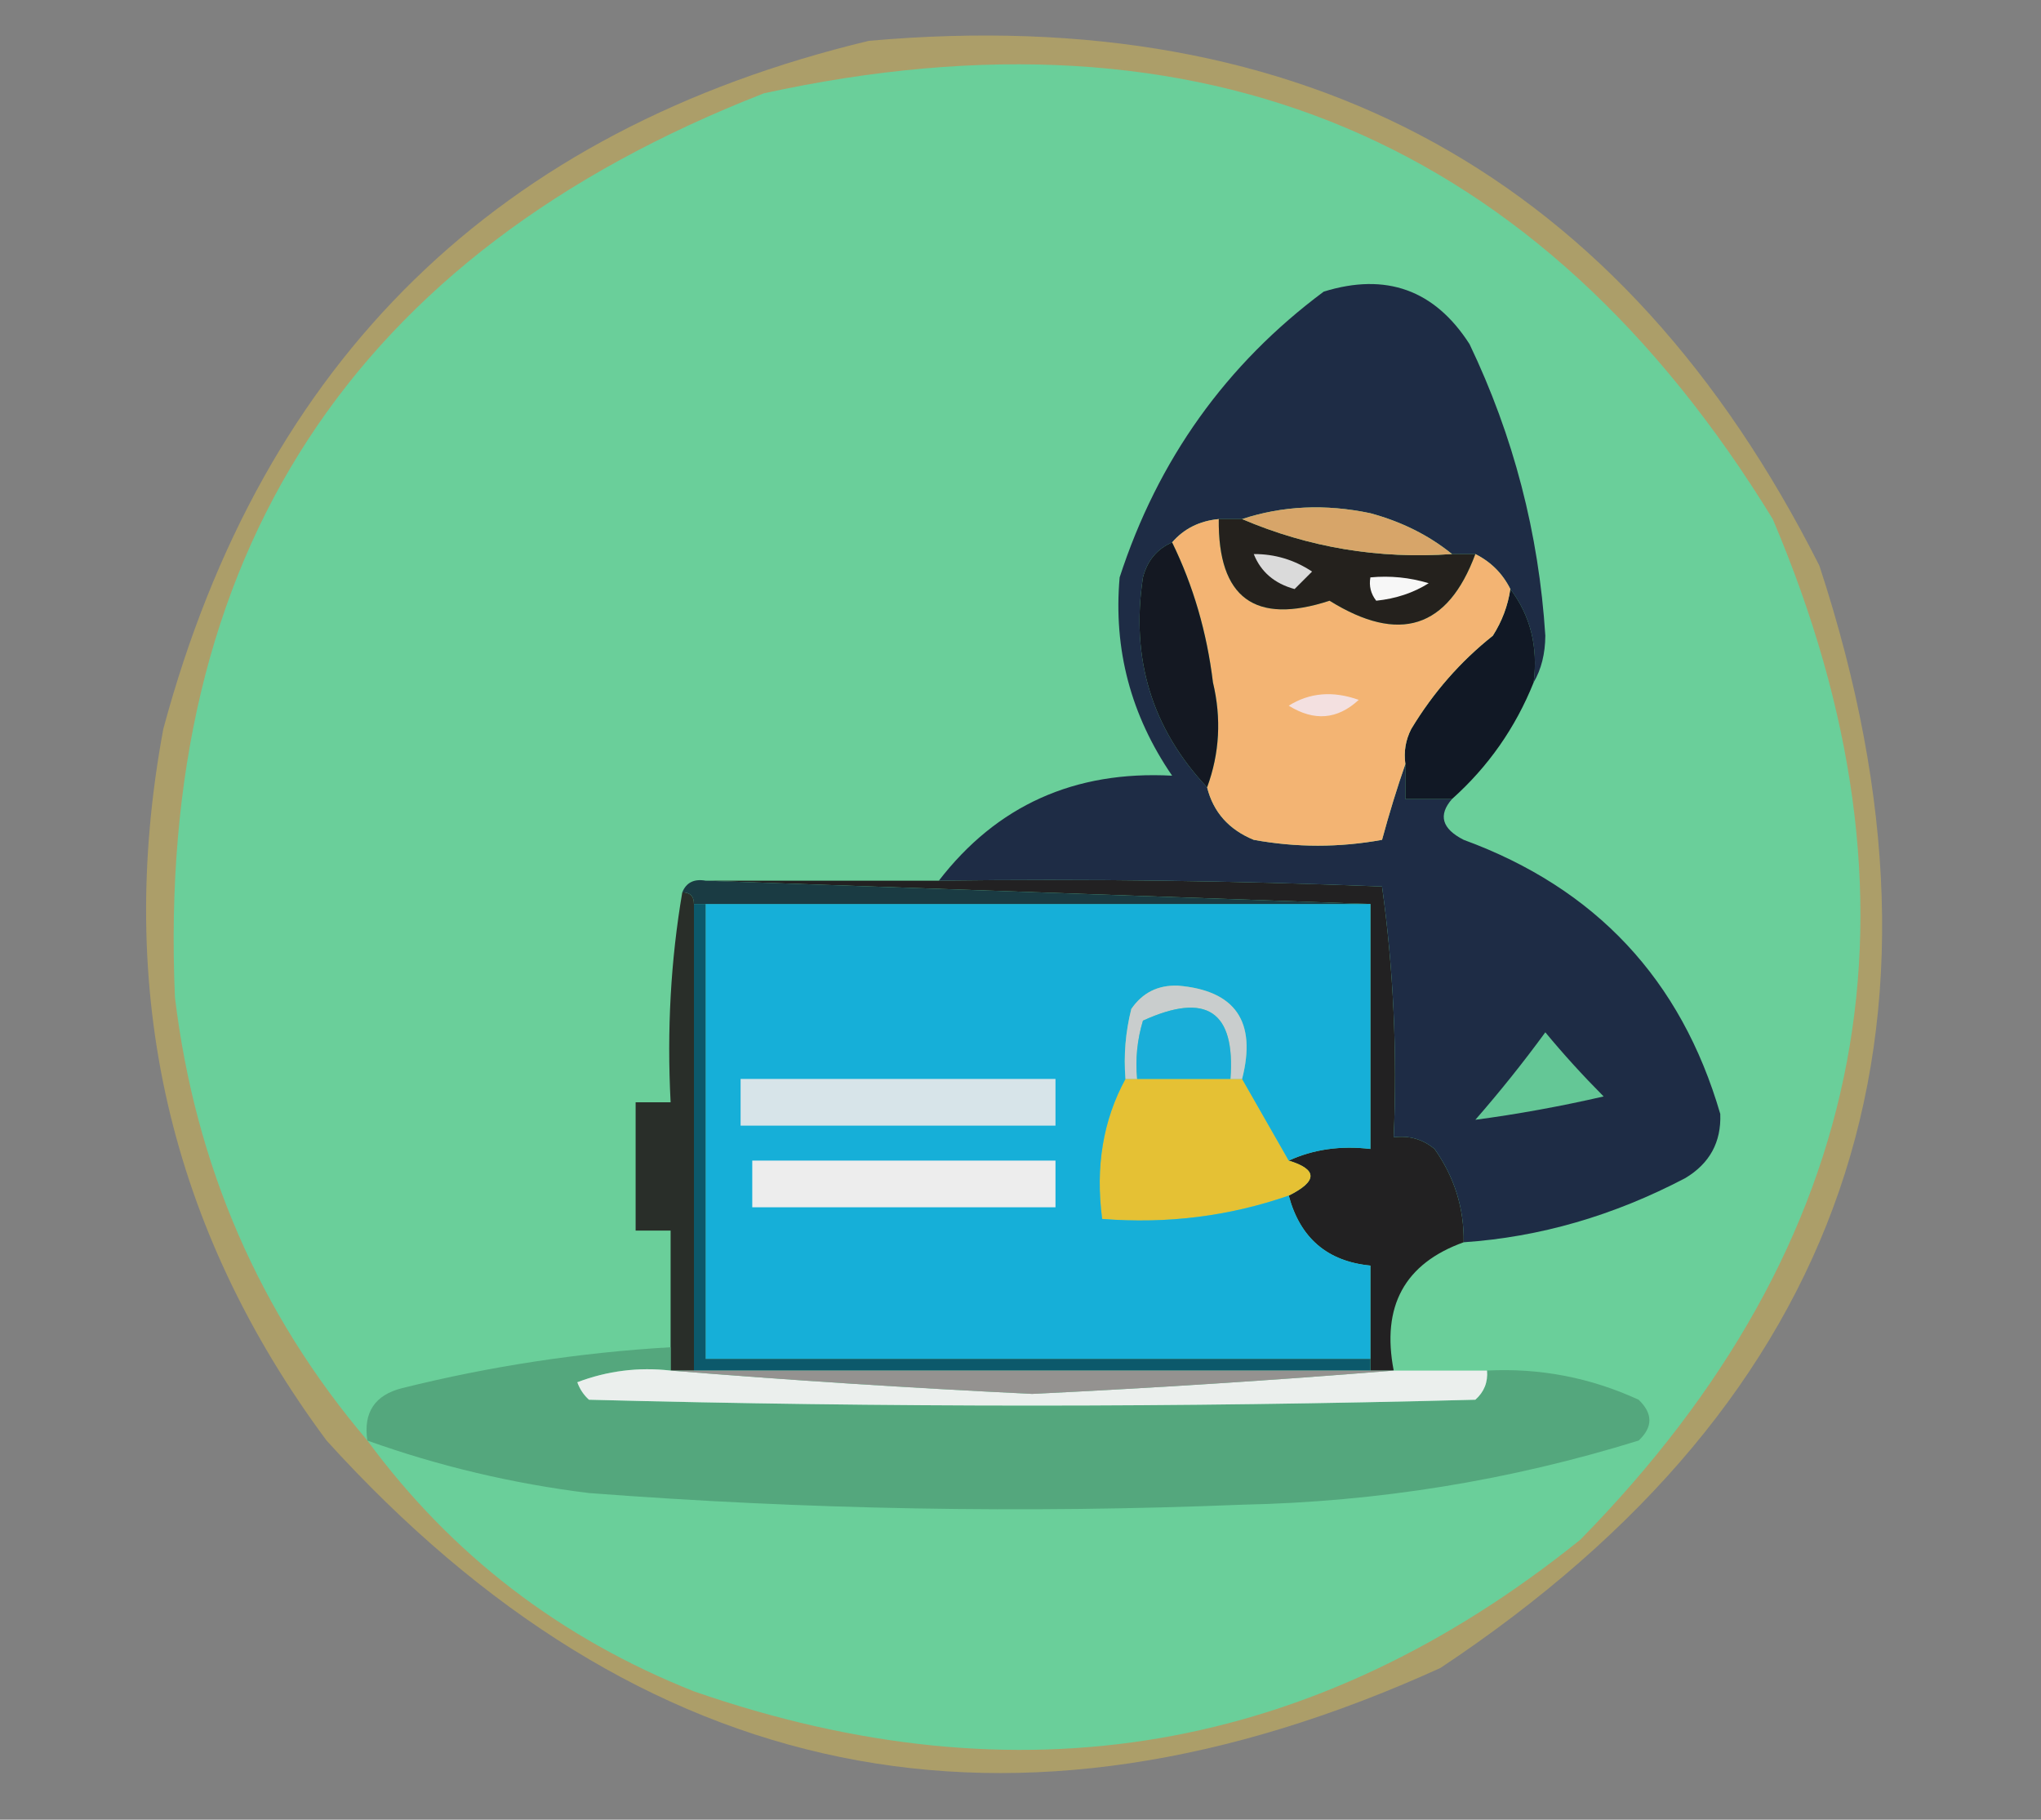
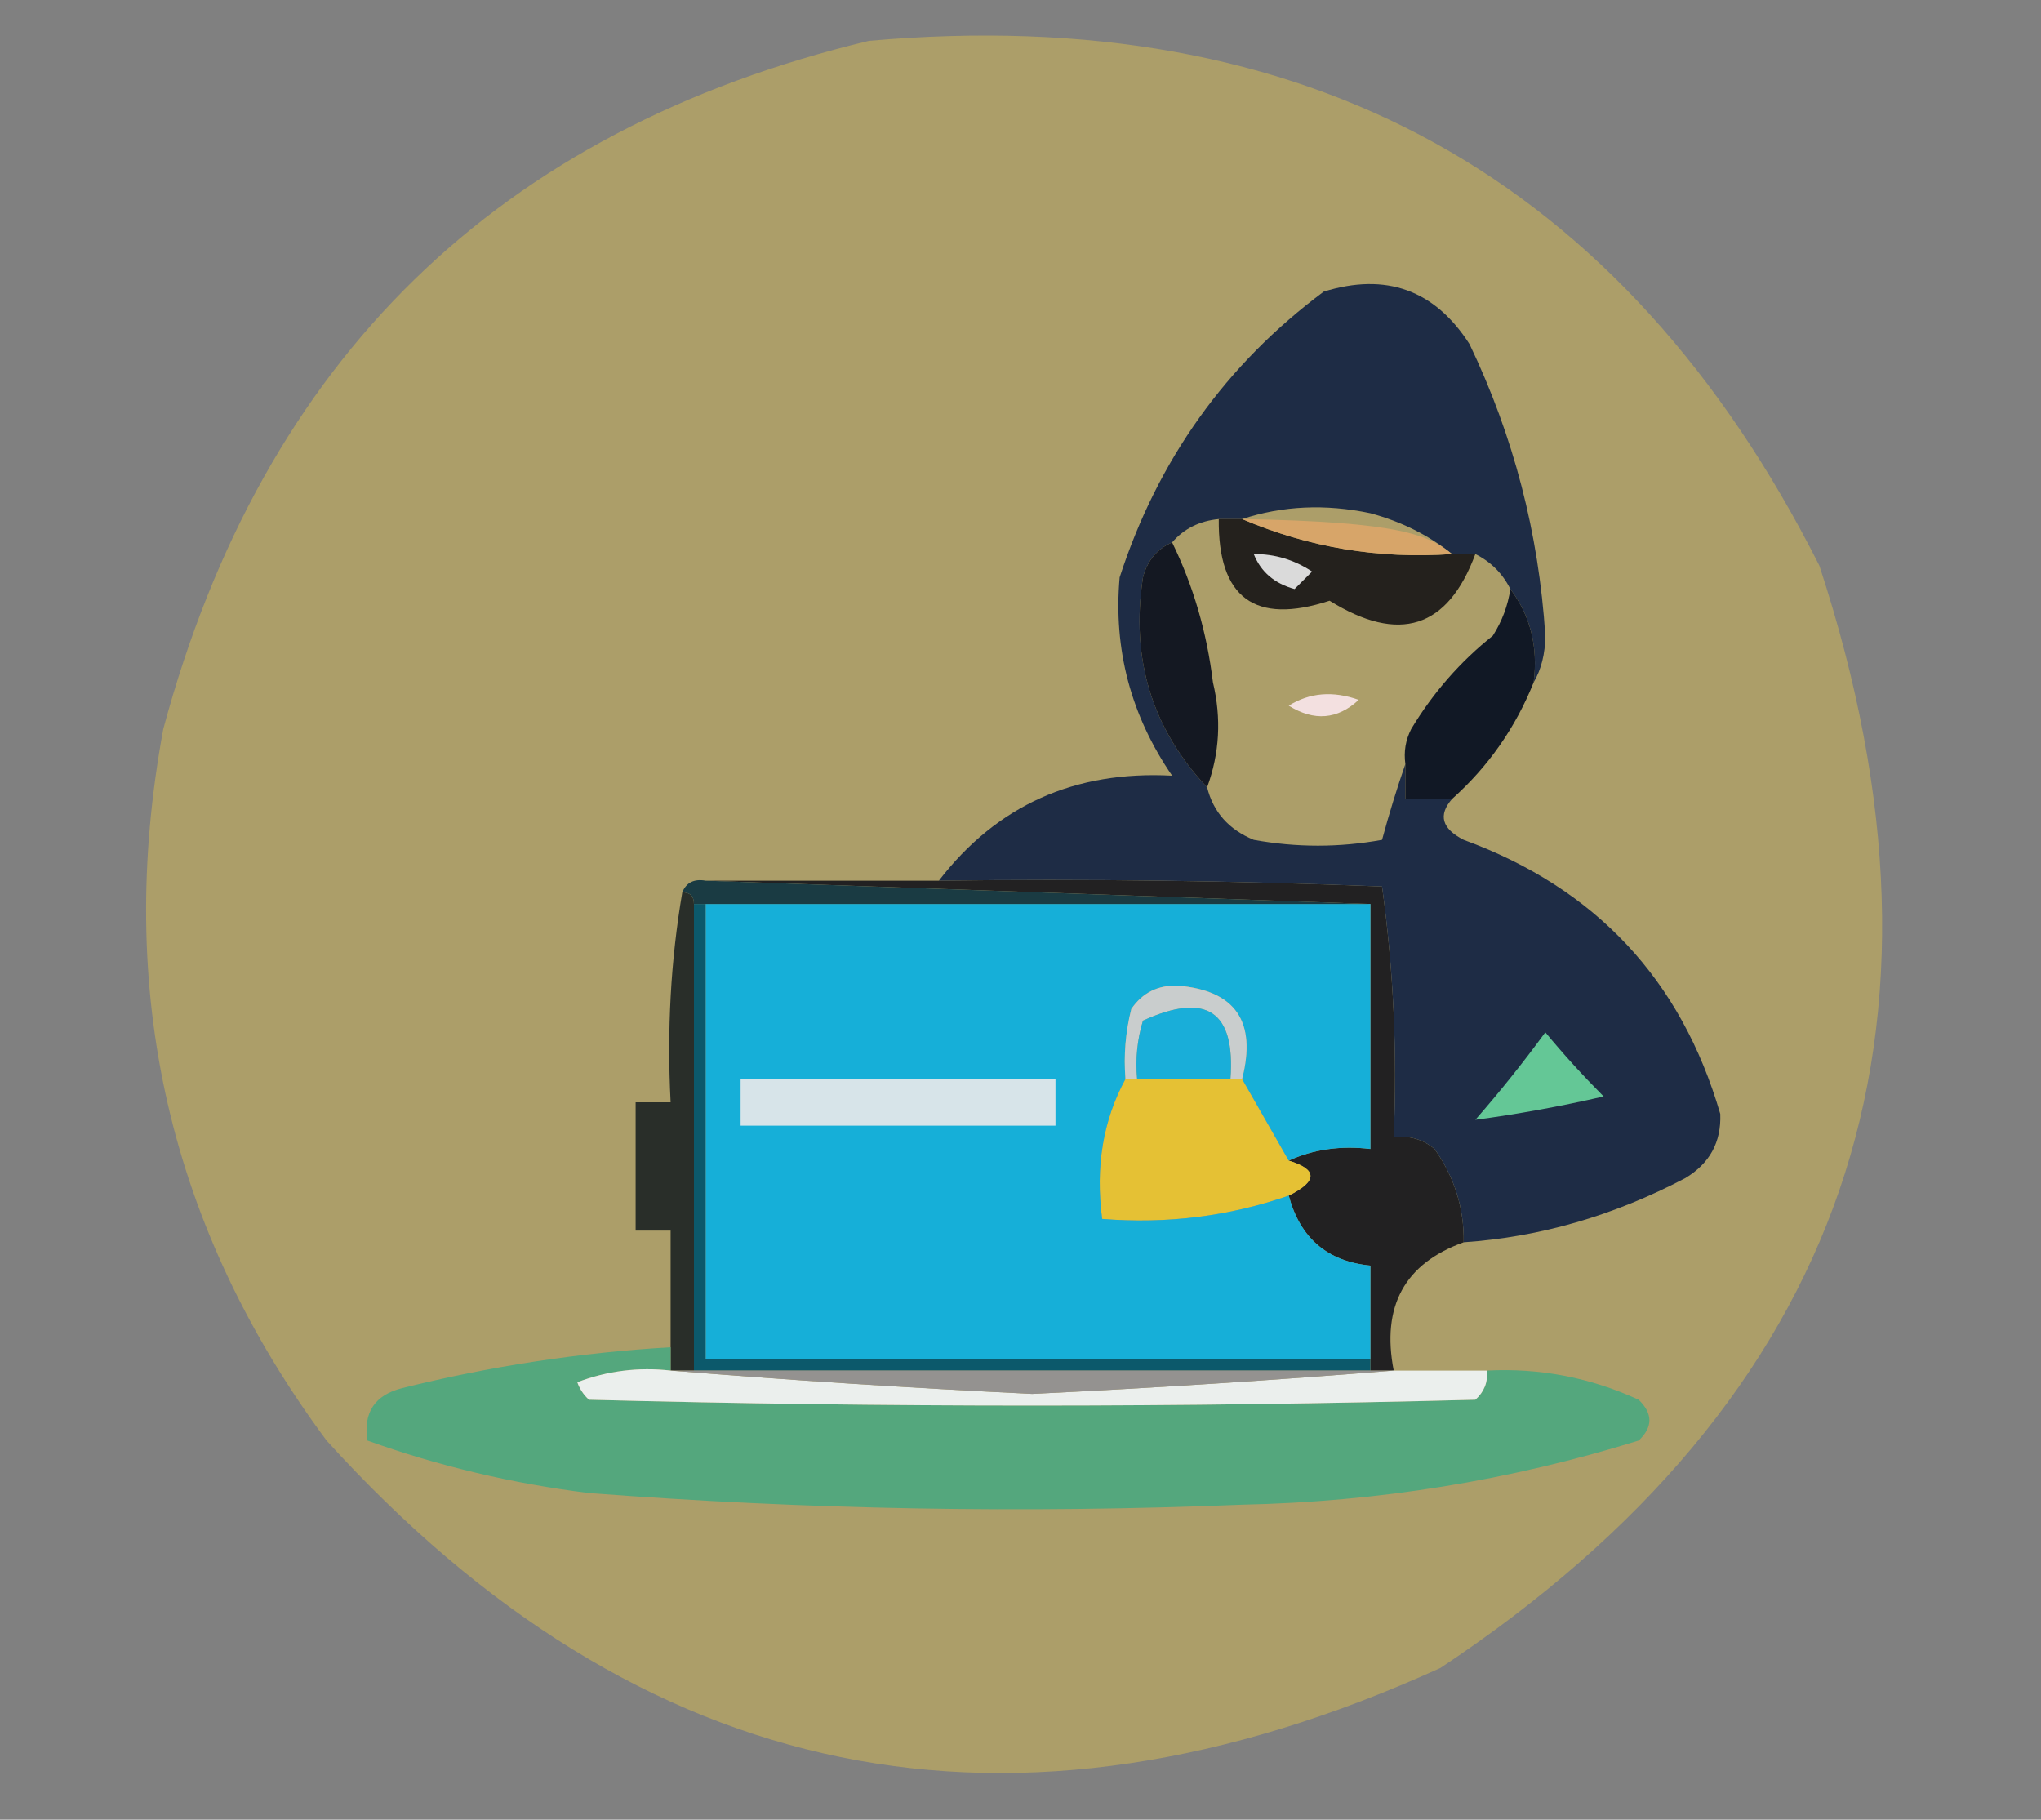
<svg xmlns="http://www.w3.org/2000/svg" version="1.1" width="175px" height="156px" style="shape-rendering:geometricPrecision; text-rendering:geometricPrecision; image-rendering:optimizeQuality; fill-rule:evenodd; clip-rule:evenodd">
  <rect width="100%" height="100%" fill="#808080" stroke="none" />
  <g>
    <path style="opacity:0.378" fill="#f4ce43" d="M 74.5,3.5 C 112.013,0.166 139.18,15.166 156,48.5C 169.102,88.422 158.268,119.922 123.5,143C 86.77,159.687 54.936,153.187 28,123.5C 14.502,105.308 9.835,84.975 14,62.5C 22.536,30.796 42.703,11.129 74.5,3.5 Z" />
  </g>
  <g>
-     <path style="opacity:1" fill="#6acf9a" d="M 31.5,123.5 C 22.246,112.605 16.746,99.938 15,85.5C 13.361,47.608 30.194,21.775 65.5,8C 103.195,-0.223 132.028,11.944 152,44.5C 165.971,77.381 160.471,106.547 135.5,132C 112.713,150.354 87.379,154.687 59.5,145C 48.037,140.454 38.703,133.287 31.5,123.5 Z" />
-   </g>
+     </g>
  <g>
    <path style="opacity:1" fill="#222122" d="M 60.5,75.5 C 67.167,75.5 73.833,75.5 80.5,75.5C 93.171,75.333 105.838,75.5 118.5,76C 119.48,83.079 119.813,90.245 119.5,97.5C 120.822,97.33 121.989,97.663 123,98.5C 124.707,100.909 125.54,103.575 125.5,106.5C 120.432,108.32 118.432,111.987 119.5,117.5C 118.833,117.5 118.167,117.5 117.5,117.5C 117.5,117.167 117.5,116.833 117.5,116.5C 117.5,113.833 117.5,111.167 117.5,108.5C 113.806,108.139 111.473,106.139 110.5,102.5C 112.985,101.26 112.985,100.26 110.5,99.5C 112.607,98.532 114.941,98.198 117.5,98.5C 117.5,91.5 117.5,84.5 117.5,77.5C 98.5,76.833 79.5,76.167 60.5,75.5 Z" />
  </g>
  <g>
    <path style="opacity:1" fill="#292e29" d="M 58.5,76.5 C 59.167,76.5 59.5,76.833 59.5,77.5C 59.5,90.833 59.5,104.167 59.5,117.5C 58.833,117.5 58.167,117.5 57.5,117.5C 57.5,116.833 57.5,116.167 57.5,115.5C 57.5,112.167 57.5,108.833 57.5,105.5C 56.5,105.5 55.5,105.5 54.5,105.5C 54.5,101.833 54.5,98.167 54.5,94.5C 55.5,94.5 56.5,94.5 57.5,94.5C 57.177,88.31 57.51,82.31 58.5,76.5 Z" />
  </g>
  <g>
    <path style="opacity:1" fill="#e5c134" d="M 96.5,92.5 C 96.833,92.5 97.167,92.5 97.5,92.5C 100.167,92.5 102.833,92.5 105.5,92.5C 105.833,92.5 106.167,92.5 106.5,92.5C 107.833,94.833 109.167,97.167 110.5,99.5C 112.985,100.26 112.985,101.26 110.5,102.5C 105.391,104.276 100.058,104.943 94.5,104.5C 93.911,100.029 94.577,96.029 96.5,92.5 Z" />
  </g>
  <g>
    <path style="opacity:1" fill="#16afd8" d="M 60.5,77.5 C 79.5,77.5 98.5,77.5 117.5,77.5C 117.5,84.5 117.5,91.5 117.5,98.5C 114.941,98.198 112.607,98.532 110.5,99.5C 109.167,97.167 107.833,94.833 106.5,92.5C 107.762,87.578 105.929,84.911 101,84.5C 99.289,84.439 97.956,85.106 97,86.5C 96.504,88.473 96.338,90.473 96.5,92.5C 94.577,96.029 93.911,100.029 94.5,104.5C 100.058,104.943 105.391,104.276 110.5,102.5C 111.473,106.139 113.806,108.139 117.5,108.5C 117.5,111.167 117.5,113.833 117.5,116.5C 98.5,116.5 79.5,116.5 60.5,116.5C 60.5,103.5 60.5,90.5 60.5,77.5 Z" />
  </g>
  <g>
-     <path style="opacity:1" fill="#ededed" d="M 64.5,99.5 C 73.167,99.5 81.833,99.5 90.5,99.5C 90.5,100.833 90.5,102.167 90.5,103.5C 81.833,103.5 73.167,103.5 64.5,103.5C 64.5,102.167 64.5,100.833 64.5,99.5 Z" />
-   </g>
+     </g>
  <g>
    <path style="opacity:1" fill="#d7e4e9" d="M 63.5,92.5 C 72.5,92.5 81.5,92.5 90.5,92.5C 90.5,93.833 90.5,95.167 90.5,96.5C 81.5,96.5 72.5,96.5 63.5,96.5C 63.5,95.167 63.5,93.833 63.5,92.5 Z" />
  </g>
  <g>
    <path style="opacity:1" fill="#c9cdcd" d="M 106.5,92.5 C 106.167,92.5 105.833,92.5 105.5,92.5C 105.938,86.687 103.438,85.02 98,87.5C 97.507,89.134 97.34,90.801 97.5,92.5C 97.167,92.5 96.833,92.5 96.5,92.5C 96.338,90.473 96.504,88.473 97,86.5C 97.956,85.106 99.289,84.439 101,84.5C 105.929,84.911 107.762,87.578 106.5,92.5 Z" />
  </g>
  <g>
    <path style="opacity:1" fill="#19aed9" d="M 105.5,92.5 C 102.833,92.5 100.167,92.5 97.5,92.5C 97.34,90.801 97.507,89.134 98,87.5C 103.438,85.02 105.938,86.687 105.5,92.5 Z" />
  </g>
  <g>
    <path style="opacity:1" fill="#1a3b43" d="M 58.5,76.5 C 58.842,75.662 59.508,75.328 60.5,75.5C 79.5,76.167 98.5,76.833 117.5,77.5C 98.5,77.5 79.5,77.5 60.5,77.5C 60.167,77.5 59.833,77.5 59.5,77.5C 59.5,76.833 59.167,76.5 58.5,76.5 Z" />
  </g>
  <g>
    <path style="opacity:1" fill="#1e2c45" d="M 131.5,58.5 C 131.889,55.447 131.223,52.78 129.5,50.5C 128.833,49.167 127.833,48.167 126.5,47.5C 125.833,47.5 125.167,47.5 124.5,47.5C 122.52,45.895 120.187,44.728 117.5,44C 113.642,43.19 109.976,43.357 106.5,44.5C 105.833,44.5 105.167,44.5 104.5,44.5C 102.847,44.66 101.514,45.326 100.5,46.5C 99.21,47.058 98.377,48.058 98,49.5C 96.933,56.46 98.766,62.46 103.5,67.5C 104.031,69.624 105.365,71.124 107.5,72C 111.167,72.667 114.833,72.667 118.5,72C 119.117,69.723 119.784,67.556 120.5,65.5C 120.5,66.5 120.5,67.5 120.5,68.5C 121.833,68.5 123.167,68.5 124.5,68.5C 123.294,69.88 123.627,71.047 125.5,72C 136.813,76.146 144.147,83.979 147.5,95.5C 147.594,97.912 146.594,99.745 144.5,101C 138.35,104.226 132.016,106.059 125.5,106.5C 125.54,103.575 124.707,100.909 123,98.5C 121.989,97.663 120.822,97.33 119.5,97.5C 119.813,90.245 119.48,83.079 118.5,76C 105.838,75.5 93.171,75.333 80.5,75.5C 85.472,69.052 92.138,66.052 100.5,66.5C 96.958,61.331 95.458,55.665 96,49.5C 99.282,39.407 105.116,31.241 113.5,25C 118.846,23.349 123.013,24.849 126,29.5C 129.772,37.379 131.939,45.712 132.5,54.5C 132.489,56.045 132.156,57.378 131.5,58.5 Z" />
  </g>
  <g>
    <path style="opacity:1" fill="#64c796" d="M 132.5,88.5 C 134.033,90.355 135.7,92.188 137.5,94C 133.775,94.854 130.108,95.521 126.5,96C 128.629,93.561 130.629,91.061 132.5,88.5 Z" />
  </g>
  <g>
    <path style="opacity:1" fill="#111825" d="M 129.5,50.5 C 131.223,52.78 131.889,55.447 131.5,58.5C 129.938,62.392 127.605,65.725 124.5,68.5C 123.167,68.5 121.833,68.5 120.5,68.5C 120.5,67.5 120.5,66.5 120.5,65.5C 120.351,64.448 120.517,63.448 121,62.5C 122.882,59.377 125.215,56.711 128,54.5C 128.791,53.255 129.291,51.922 129.5,50.5 Z" />
  </g>
  <g>
-     <path style="opacity:1" fill="#f3b473" d="M 104.5,44.5 C 104.427,51.263 107.594,53.596 114,51.5C 119.972,55.213 124.139,53.879 126.5,47.5C 127.833,48.167 128.833,49.167 129.5,50.5C 129.291,51.922 128.791,53.255 128,54.5C 125.215,56.711 122.882,59.377 121,62.5C 120.517,63.448 120.351,64.448 120.5,65.5C 119.784,67.556 119.117,69.723 118.5,72C 114.833,72.667 111.167,72.667 107.5,72C 105.365,71.124 104.031,69.624 103.5,67.5C 104.569,64.592 104.736,61.592 104,58.5C 103.48,54.211 102.313,50.211 100.5,46.5C 101.514,45.326 102.847,44.66 104.5,44.5 Z" />
-   </g>
+     </g>
  <g>
    <path style="opacity:1" fill="#f3e0e0" d="M 110.5,60.5 C 112.288,59.377 114.288,59.211 116.5,60C 114.68,61.688 112.68,61.855 110.5,60.5 Z" />
  </g>
  <g>
    <path style="opacity:1" fill="#141822" d="M 100.5,46.5 C 102.313,50.211 103.48,54.211 104,58.5C 104.736,61.592 104.569,64.592 103.5,67.5C 98.766,62.46 96.933,56.46 98,49.5C 98.377,48.058 99.21,47.058 100.5,46.5 Z" />
  </g>
  <g>
    <path style="opacity:1" fill="#24211d" d="M 104.5,44.5 C 105.167,44.5 105.833,44.5 106.5,44.5C 112.22,46.941 118.22,47.941 124.5,47.5C 125.167,47.5 125.833,47.5 126.5,47.5C 124.139,53.879 119.972,55.213 114,51.5C 107.594,53.596 104.427,51.263 104.5,44.5 Z" />
  </g>
  <g>
-     <path style="opacity:1" fill="#f7f7f7" d="M 117.5,49.5 C 119.199,49.34 120.866,49.507 122.5,50C 121.192,50.824 119.692,51.324 118,51.5C 117.536,50.906 117.369,50.239 117.5,49.5 Z" />
-   </g>
+     </g>
  <g>
    <path style="opacity:1" fill="#dadada" d="M 107.5,47.5 C 109.308,47.491 110.975,47.991 112.5,49C 112,49.5 111.5,50 111,50.5C 109.271,50.026 108.105,49.026 107.5,47.5 Z" />
  </g>
  <g>
-     <path style="opacity:1" fill="#d7a569" d="M 106.5,44.5 C 109.976,43.357 113.642,43.19 117.5,44C 120.187,44.728 122.52,45.895 124.5,47.5C 118.22,47.941 112.22,46.941 106.5,44.5 Z" />
+     <path style="opacity:1" fill="#d7a569" d="M 106.5,44.5 C 120.187,44.728 122.52,45.895 124.5,47.5C 118.22,47.941 112.22,46.941 106.5,44.5 Z" />
  </g>
  <g>
    <path style="opacity:1" fill="#0c596b" d="M 59.5,77.5 C 59.833,77.5 60.167,77.5 60.5,77.5C 60.5,90.5 60.5,103.5 60.5,116.5C 79.5,116.5 98.5,116.5 117.5,116.5C 117.5,116.833 117.5,117.167 117.5,117.5C 98.167,117.5 78.833,117.5 59.5,117.5C 59.5,104.167 59.5,90.833 59.5,77.5 Z" />
  </g>
  <g>
    <path style="opacity:1" fill="#54a77d" d="M 57.5,115.5 C 57.5,116.167 57.5,116.833 57.5,117.5C 54.753,117.187 52.087,117.52 49.5,118.5C 49.709,119.086 50.043,119.586 50.5,120C 75.833,120.667 101.167,120.667 126.5,120C 127.252,119.329 127.586,118.496 127.5,117.5C 132.034,117.267 136.368,118.1 140.5,120C 141.731,121.183 141.731,122.349 140.5,123.5C 129.453,126.926 118.12,128.759 106.5,129C 87.814,129.756 69.147,129.422 50.5,128C 43.967,127.195 37.634,125.695 31.5,123.5C 31.137,121.089 32.137,119.589 34.5,119C 42.068,117.119 49.735,115.953 57.5,115.5 Z" />
  </g>
  <g>
    <path style="opacity:1" fill="#ebefed" d="M 57.5,117.5 C 67.667,118.324 78,118.99 88.5,119.5C 99,118.99 109.333,118.324 119.5,117.5C 122.167,117.5 124.833,117.5 127.5,117.5C 127.586,118.496 127.252,119.329 126.5,120C 101.167,120.667 75.833,120.667 50.5,120C 50.043,119.586 49.709,119.086 49.5,118.5C 52.087,117.52 54.753,117.187 57.5,117.5 Z" />
  </g>
  <g>
    <path style="opacity:1" fill="#949290" d="M 57.5,117.5 C 58.167,117.5 58.833,117.5 59.5,117.5C 78.833,117.5 98.167,117.5 117.5,117.5C 118.167,117.5 118.833,117.5 119.5,117.5C 109.333,118.324 99,118.99 88.5,119.5C 78,118.99 67.667,118.324 57.5,117.5 Z" />
  </g>
</svg>